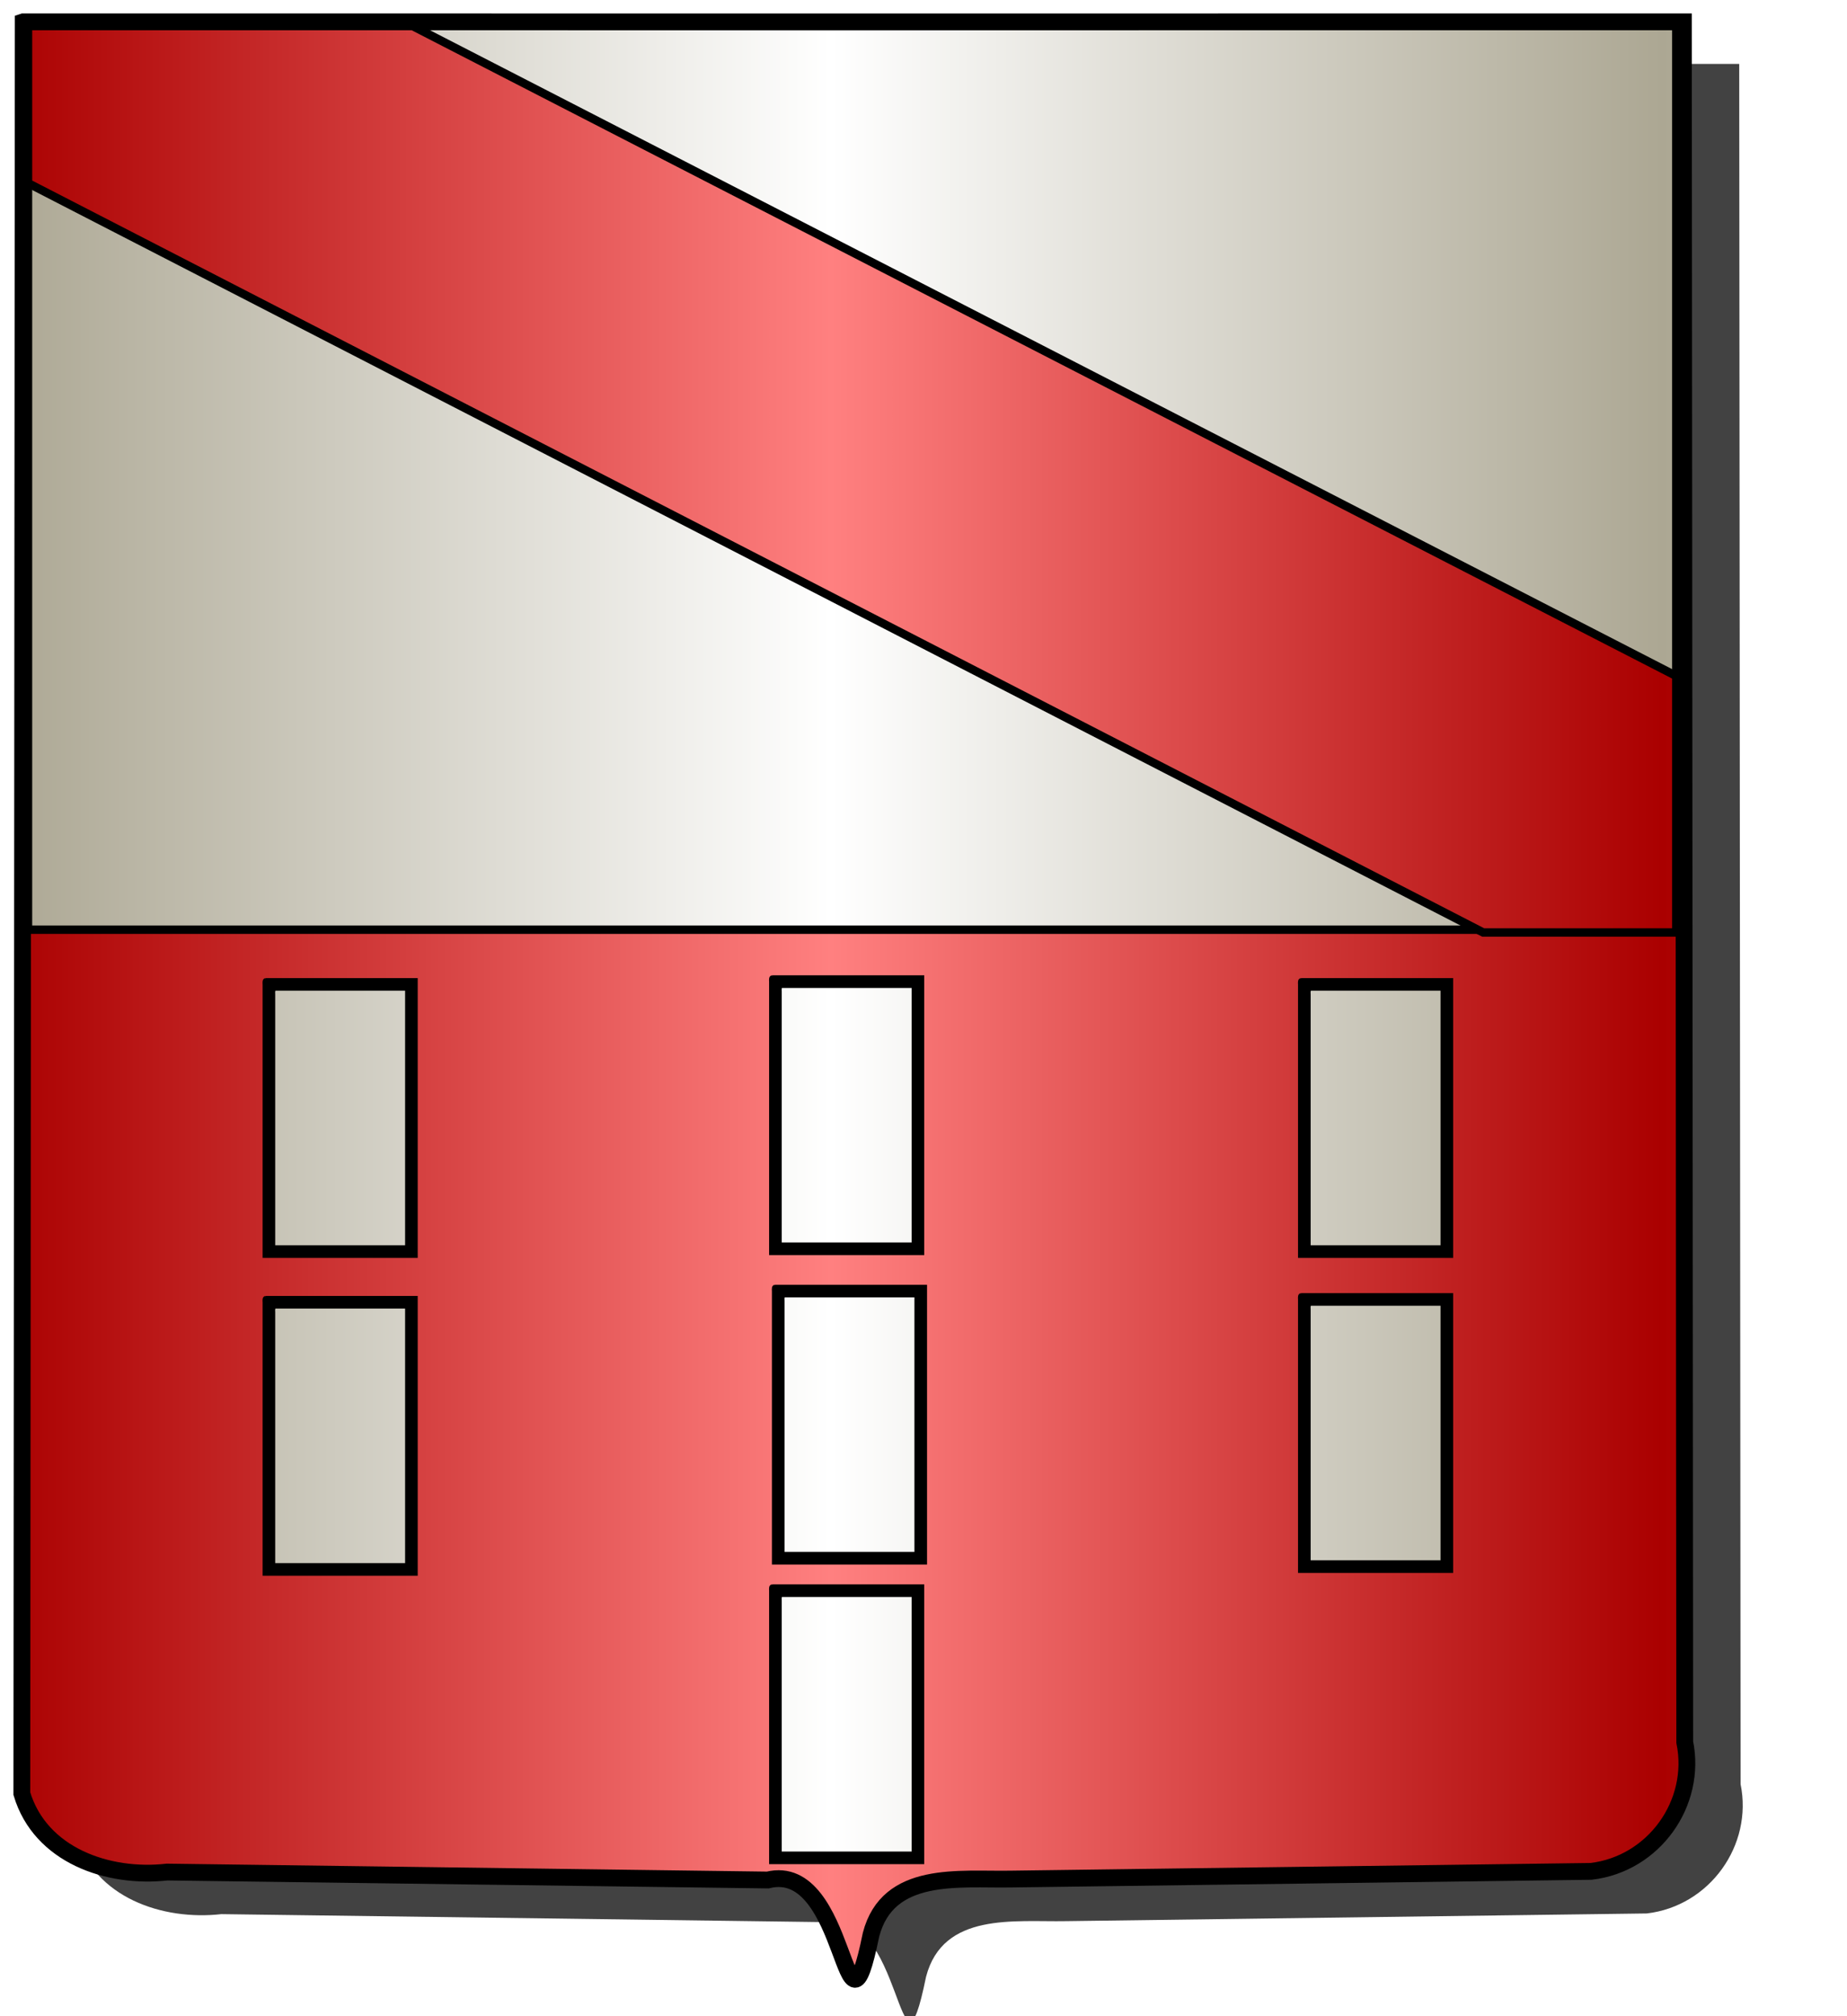
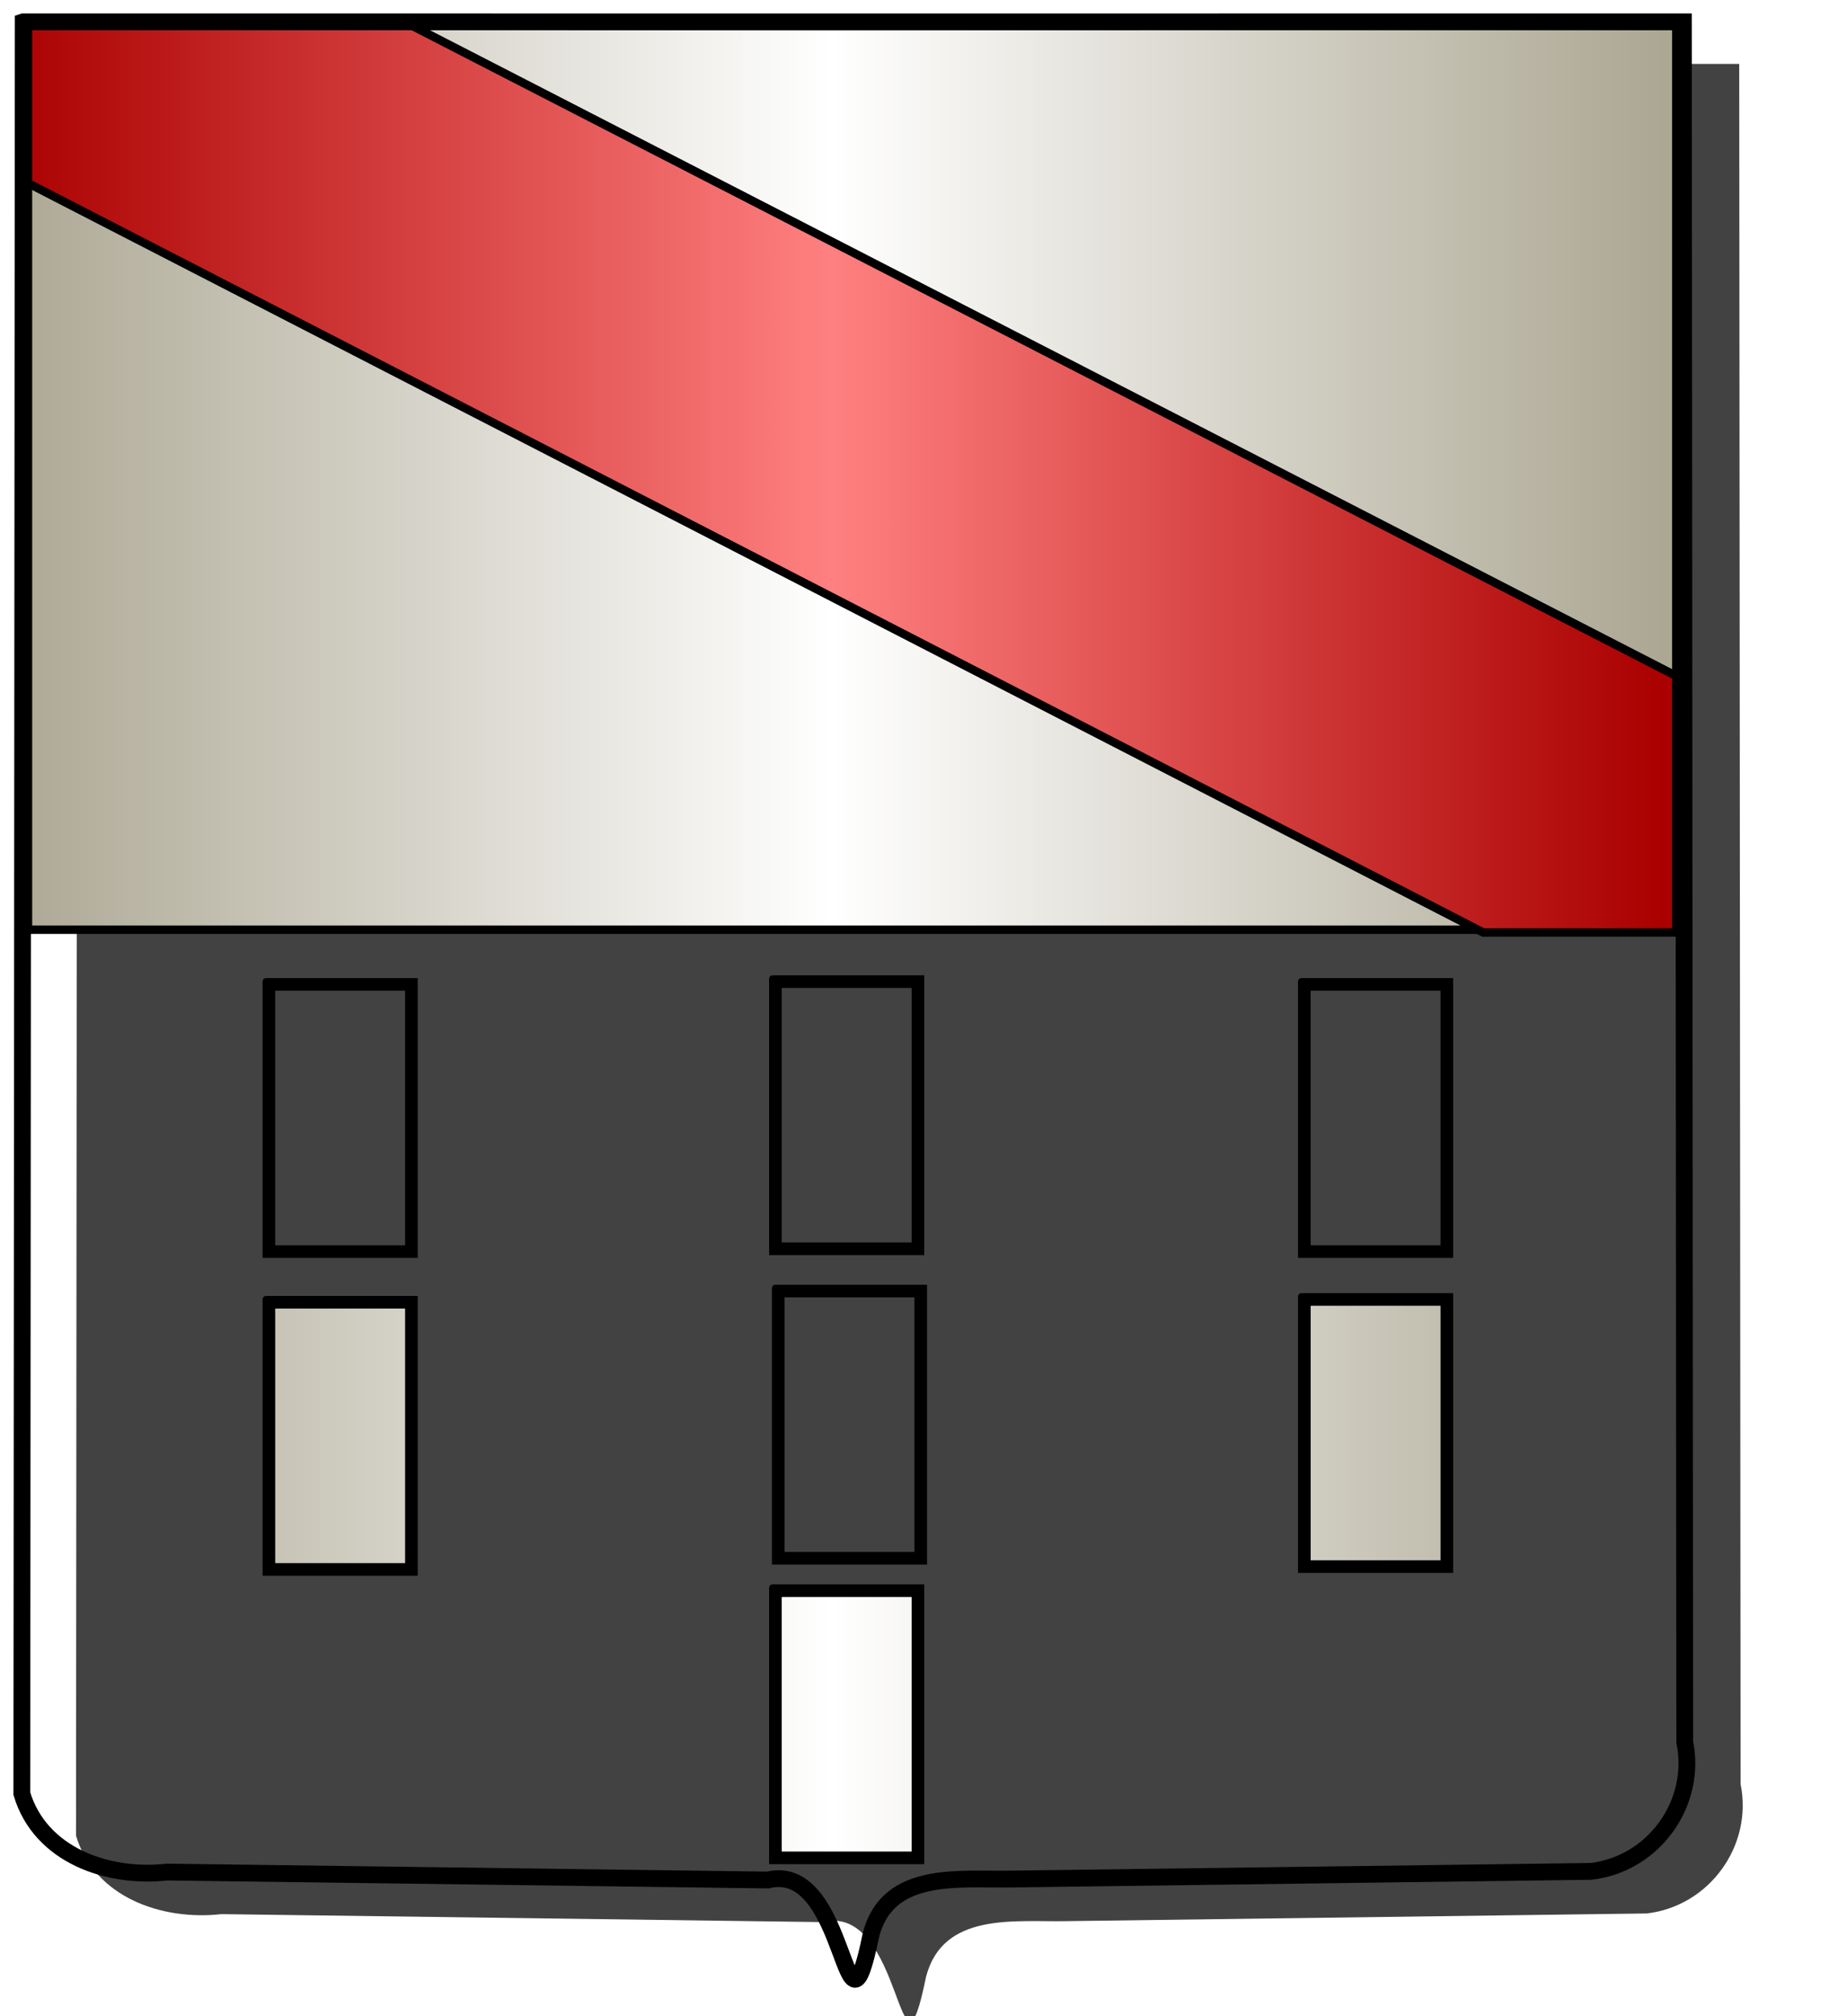
<svg xmlns="http://www.w3.org/2000/svg" xmlns:ns1="http://www.inkscape.org/namespaces/inkscape" xmlns:ns2="http://sodipodi.sourceforge.net/DTD/sodipodi-0.dtd" height="720" id="svg2" ns1:export-filename="/Users/olivier/Desktop/Blason Rouge/Blason_Vide_3D.png" ns1:export-xdpi="144" ns1:export-ydpi="144" ns1:output_extension="org.inkscape.output.svg.inkscape" ns1:version="1.0.2-2 (e86c870879, 2021-01-15)" ns2:docname="ecu_francais_moderne.svg" ns2:version="0.32" version="1.0" width="660">
  <ns2:namedview bordercolor="#666666" borderopacity="1.0" gridtolerance="10.0" guidetolerance="10.0" height="680px" id="base" ns1:current-layer="layer1" ns1:cx="396.46229" ns1:cy="478.04383" ns1:document-rotation="0" ns1:pageopacity="0.0" ns1:pageshadow="2" ns1:window-height="1009" ns1:window-maximized="1" ns1:window-width="1920" ns1:window-x="-8" ns1:window-y="-8" ns1:zoom="0.44547727" objecttolerance="10.0" pagecolor="#ffffff" showgrid="false" />
  <g id="layer5" style="display:inline">
    <path d="M 8.303,7.803 C 8.136,218.707 7.969,429.611 7.802,640.516 C 14.425,662.608 38.645,670.902 59.686,668.524 C 131.235,669.471 202.785,670.419 274.334,671.366 C 303.335,664.152 301.555,738.290 311.243,690.905 C 317.267,667.715 342.842,671.373 361.262,671.025 C 430.357,670.110 499.453,669.195 568.548,668.280 C 590.998,665.642 606.480,643.935 602.017,622.111 C 601.854,417.342 601.692,212.573 601.530,7.803 C 403.787,7.831 206.045,7.831 8.303,7.803 z" id="path856" style="display:inline;overflow:visible;visibility:visible;opacity:1;fill:#424242;fill-opacity:1;fill-rule:evenodd;stroke:none;stroke-width:1.5;stroke-linecap:round;stroke-linejoin:round;stroke-miterlimit:4;stroke-dasharray:none;stroke-dashoffset:0;stroke-opacity:1;marker:none;marker-start:none;marker-mid:none;marker-end:none;filter:url(#filter3467)" transform="matrix(1.001,0,0,1,19.356,15.028)" />
  </g>
  <g id="layer3" ns1:groupmode="layer" ns1:label="Fond écu" style="display:inline">
-     <path d="M 8.303,7.803 C 8.136,218.707 7.969,429.611 7.802,640.516 C 14.425,662.608 38.645,670.902 59.686,668.524 C 131.235,669.471 202.785,670.419 274.334,671.366 C 303.335,664.152 301.555,738.290 311.243,690.905 C 317.267,667.715 342.842,671.373 361.262,671.025 C 430.357,670.110 499.453,669.195 568.548,668.280 C 590.998,665.642 606.480,643.935 602.017,622.111 C 601.854,417.342 601.692,212.573 601.530,7.803 C 403.787,7.831 206.045,7.831 8.303,7.803 z" id="path856" style="fill:url(#linearGradientgueules);stroke:black;stroke-width:3.000" />
-   </g>
+     </g>
  <g clip-path="url(#clip1)" id="layer4" ns1:groupmode="layer" ns1:label="Meubles" ns2:insensitive="true" style="fill:#ffffff">
    <g desc="partition" id="coupé" label="partition">
      <path d="M 10.000,2.000 L 10.000,332.000 L 599.000,332.000 L 599.000,2.000 L 10.000,2.000 z" id="" style="fill:url(#linearGradientargent);stroke:black;stroke-width:3.000" />
    </g>
    <g desc="partition" id="bande" label="partition">
      <path d="M 10.000,65.393 L 530.000,333.000 L 599.000,333.000 L 599.000,241.408 L 133.258,2.000 L 10.000,2.000 L 10.000,65.393 z" id="" style="fill:url(#linearGradientgueules);stroke:black;stroke-width:3.000" />
    </g>
    <g desc="billette" id="billette 3" label="héraldique">
      <g id="">
        <path d="M 275.916,566.290 C 293.866,566.290 311.816,566.290 329.766,566.290 C 329.766,599.263 329.766,632.237 329.766,665.210 C 311.621,665.210 293.476,665.210 275.331,665.210 C 275.331,632.822 275.331,600.434 275.331,568.046 C 275.280,567.215 275.234,566.388 275.916,566.290 M 278.843,571.558 C 278.843,601.604 278.843,631.651 278.843,661.698 C 294.646,661.698 310.450,661.698 326.254,661.698 C 326.254,631.066 326.254,600.434 326.254,569.802 C 310.645,569.802 295.037,569.802 279.428,569.802 C 278.746,569.900 278.792,570.727 278.843,571.558 z" id="" style="fill:#000000;stroke:black;stroke-width:1.000" />
        <path d="M 279.428,569.802 C 295.037,569.802 310.645,569.802 326.254,569.802 C 326.254,600.434 326.254,631.066 326.254,661.698 C 310.450,661.698 294.646,661.698 278.843,661.698 C 278.843,631.651 278.843,601.604 278.843,571.558 C 278.792,570.727 278.746,569.900 279.428,569.802 z" id="" style="fill:url(#linearGradientargent);stroke:black;stroke-width:1.000" />
      </g>
    </g>
    <g desc="billette" id="billette 3" label="héraldique">
      <g id="">
        <path d="M 94.916,349.790 C 112.866,349.790 130.816,349.790 148.766,349.790 C 148.766,382.763 148.766,415.737 148.766,448.710 C 130.621,448.710 112.476,448.710 94.331,448.710 C 94.331,416.322 94.331,383.934 94.331,351.546 C 94.280,350.715 94.234,349.888 94.916,349.790 M 97.843,355.058 C 97.843,385.104 97.843,415.151 97.843,445.198 C 113.646,445.198 129.450,445.198 145.254,445.198 C 145.254,414.566 145.254,383.934 145.254,353.302 C 129.645,353.302 114.037,353.302 98.428,353.302 C 97.746,353.400 97.792,354.227 97.843,355.058 z" id="" style="fill:#000000;stroke:black;stroke-width:1.000" />
-         <path d="M 98.428,353.302 C 114.037,353.302 129.645,353.302 145.254,353.302 C 145.254,383.934 145.254,414.566 145.254,445.198 C 129.450,445.198 113.646,445.198 97.843,445.198 C 97.843,415.151 97.843,385.104 97.843,355.058 C 97.792,354.227 97.746,353.400 98.428,353.302 z" id="" style="fill:url(#linearGradientargent);stroke:black;stroke-width:1.000" />
      </g>
    </g>
    <g desc="billette" id="billette 3" label="héraldique">
      <g id="">
        <path d="M 275.916,348.790 C 293.866,348.790 311.816,348.790 329.766,348.790 C 329.766,381.763 329.766,414.737 329.766,447.710 C 311.621,447.710 293.476,447.710 275.331,447.710 C 275.331,415.322 275.331,382.934 275.331,350.546 C 275.280,349.715 275.234,348.888 275.916,348.790 M 278.843,354.058 C 278.843,384.104 278.843,414.151 278.843,444.198 C 294.646,444.198 310.450,444.198 326.254,444.198 C 326.254,413.566 326.254,382.934 326.254,352.302 C 310.645,352.302 295.037,352.302 279.428,352.302 C 278.746,352.400 278.792,353.227 278.843,354.058 z" id="" style="fill:#000000;stroke:black;stroke-width:1.000" />
-         <path d="M 279.428,352.302 C 295.037,352.302 310.645,352.302 326.254,352.302 C 326.254,382.934 326.254,413.566 326.254,444.198 C 310.450,444.198 294.646,444.198 278.843,444.198 C 278.843,414.151 278.843,384.104 278.843,354.058 C 278.792,353.227 278.746,352.400 279.428,352.302 z" id="" style="fill:url(#linearGradientargent);stroke:black;stroke-width:1.000" />
      </g>
    </g>
    <g desc="billette" id="billette 3" label="héraldique">
      <g id="">
        <path d="M 464.916,349.790 C 482.866,349.790 500.816,349.790 518.766,349.790 C 518.766,382.763 518.766,415.737 518.766,448.710 C 500.621,448.710 482.476,448.710 464.331,448.710 C 464.331,416.322 464.331,383.934 464.331,351.546 C 464.280,350.715 464.234,349.888 464.916,349.790 M 467.843,355.058 C 467.843,385.104 467.843,415.151 467.843,445.198 C 483.646,445.198 499.450,445.198 515.254,445.198 C 515.254,414.566 515.254,383.934 515.254,353.302 C 499.645,353.302 484.037,353.302 468.428,353.302 C 467.746,353.400 467.792,354.227 467.843,355.058 z" id="" style="fill:#000000;stroke:black;stroke-width:1.000" />
-         <path d="M 468.428,353.302 C 484.037,353.302 499.645,353.302 515.254,353.302 C 515.254,383.934 515.254,414.566 515.254,445.198 C 499.450,445.198 483.646,445.198 467.843,445.198 C 467.843,415.151 467.843,385.104 467.843,355.058 C 467.792,354.227 467.746,353.400 468.428,353.302 z" id="" style="fill:url(#linearGradientargent);stroke:black;stroke-width:1.000" />
      </g>
    </g>
    <g desc="billette" id="billette 3" label="héraldique">
      <g id="">
        <path d="M 94.916,463.290 C 112.866,463.290 130.816,463.290 148.766,463.290 C 148.766,496.263 148.766,529.237 148.766,562.210 C 130.621,562.210 112.476,562.210 94.331,562.210 C 94.331,529.822 94.331,497.434 94.331,465.046 C 94.280,464.215 94.234,463.388 94.916,463.290 M 97.843,468.558 C 97.843,498.604 97.843,528.651 97.843,558.698 C 113.646,558.698 129.450,558.698 145.254,558.698 C 145.254,528.066 145.254,497.434 145.254,466.802 C 129.645,466.802 114.037,466.802 98.428,466.802 C 97.746,466.900 97.792,467.727 97.843,468.558 z" id="" style="fill:#000000;stroke:black;stroke-width:1.000" />
        <path d="M 98.428,466.802 C 114.037,466.802 129.645,466.802 145.254,466.802 C 145.254,497.434 145.254,528.066 145.254,558.698 C 129.450,558.698 113.646,558.698 97.843,558.698 C 97.843,528.651 97.843,498.604 97.843,468.558 C 97.792,467.727 97.746,466.900 98.428,466.802 z" id="" style="fill:url(#linearGradientargent);stroke:black;stroke-width:1.000" />
      </g>
    </g>
    <g desc="billette" id="billette 3" label="héraldique">
      <g id="">
        <path d="M 276.916,459.290 C 294.866,459.290 312.816,459.290 330.766,459.290 C 330.766,492.263 330.766,525.237 330.766,558.210 C 312.621,558.210 294.476,558.210 276.331,558.210 C 276.331,525.822 276.331,493.434 276.331,461.046 C 276.280,460.215 276.234,459.388 276.916,459.290 M 279.843,464.558 C 279.843,494.604 279.843,524.651 279.843,554.698 C 295.646,554.698 311.450,554.698 327.254,554.698 C 327.254,524.066 327.254,493.434 327.254,462.802 C 311.645,462.802 296.037,462.802 280.428,462.802 C 279.746,462.900 279.792,463.727 279.843,464.558 z" id="" style="fill:#000000;stroke:black;stroke-width:1.000" />
-         <path d="M 280.428,462.802 C 296.037,462.802 311.645,462.802 327.254,462.802 C 327.254,493.434 327.254,524.066 327.254,554.698 C 311.450,554.698 295.646,554.698 279.843,554.698 C 279.843,524.651 279.843,494.604 279.843,464.558 C 279.792,463.727 279.746,462.900 280.428,462.802 z" id="" style="fill:url(#linearGradientargent);stroke:black;stroke-width:1.000" />
      </g>
    </g>
    <g desc="billette" id="billette 3" label="héraldique">
      <g id="">
        <path d="M 464.916,462.290 C 482.866,462.290 500.816,462.290 518.766,462.290 C 518.766,495.263 518.766,528.237 518.766,561.210 C 500.621,561.210 482.476,561.210 464.331,561.210 C 464.331,528.822 464.331,496.434 464.331,464.046 C 464.280,463.215 464.234,462.388 464.916,462.290 M 467.843,467.558 C 467.843,497.604 467.843,527.651 467.843,557.698 C 483.646,557.698 499.450,557.698 515.254,557.698 C 515.254,527.066 515.254,496.434 515.254,465.802 C 499.645,465.802 484.037,465.802 468.428,465.802 C 467.746,465.900 467.792,466.727 467.843,467.558 z" id="" style="fill:#000000;stroke:black;stroke-width:1.000" />
        <path d="M 468.428,465.802 C 484.037,465.802 499.645,465.802 515.254,465.802 C 515.254,496.434 515.254,527.066 515.254,557.698 C 499.450,557.698 483.646,557.698 467.843,557.698 C 467.843,527.651 467.843,497.604 467.843,467.558 C 467.792,466.727 467.746,465.900 468.428,465.802 z" id="" style="fill:url(#linearGradientargent);stroke:black;stroke-width:1.000" />
      </g>
    </g>
  </g>
  <g id="layer1" ns1:groupmode="layer" ns1:label="Contour final" ns2:insensitive="true">
    <path d="M 8.303,7.803 C 8.136,218.707 7.969,429.611 7.802,640.516 14.425,662.608 38.645,670.902 59.686,668.524 c 71.55,0.947 143.099,1.895 214.649,2.842 29,-7.214 27.221,66.924 36.909,19.539 6.024,-23.19 31.599,-19.532 50.019,-19.88 69.095,-0.915 138.19,-1.83 207.286,-2.745 22.45,-2.638 37.932,-24.345 33.469,-46.169 -0.162,-204.769 -0.325,-409.539 -0.487,-614.308 -197.742,0.027 -395.484,0.027 -593.226,0 z" id="path857" style="fill:none;stroke:#000000;stroke-width:6;stroke-linecap:butt;stroke-linejoin:miter;stroke-miterlimit:4;stroke-dasharray:none;stroke-opacity:1" />
  </g>
  <defs>
    <linearGradient gradientUnits="userSpaceOnUse" id="linearGradientgueules" spreadMethod="reflect" x1="297" x2="0" y1="100" y2="100">
      <stop id="stop281" offset="0.000" style="stop-color:#ff8080;stop-opacity:1.000;" />
      <stop id="stop282" offset="1.000" style="stop-color:#aa0000;stop-opacity:1.000;" />
    </linearGradient>
    <linearGradient gradientUnits="userSpaceOnUse" id="linearGradientargent" spreadMethod="reflect" x1="297" x2="0" y1="100" y2="100">
      <stop id="stop283" offset="0.000" style="stop-color:#ffffff;stop-opacity:1.000;" />
      <stop id="stop284" offset="1.000" style="stop-color:#aca793;stop-opacity:1.000;" />
    </linearGradient>
    <clipPath id="clip1">
      <path d="M 8.303,7.803 C 8.136,218.707 7.969,429.611 7.802,640.516 C 14.425,662.608 38.645,670.902 59.686,668.524 C 131.235,669.471 202.785,670.419 274.334,671.366 C 303.335,664.152 301.555,738.290 311.243,690.905 C 317.267,667.715 342.842,671.373 361.262,671.025 C 430.357,670.110 499.453,669.195 568.548,668.280 C 590.998,665.642 606.480,643.935 602.017,622.111 C 601.854,417.342 601.692,212.573 601.530,7.803 C 403.787,7.831 206.045,7.831 8.303,7.803 z" />
    </clipPath>
    <filter id="filter3467">
      <feGaussianBlur id="feGaussianBlur3469" stdDeviation="4.571" />
    </filter>
  </defs>
</svg>